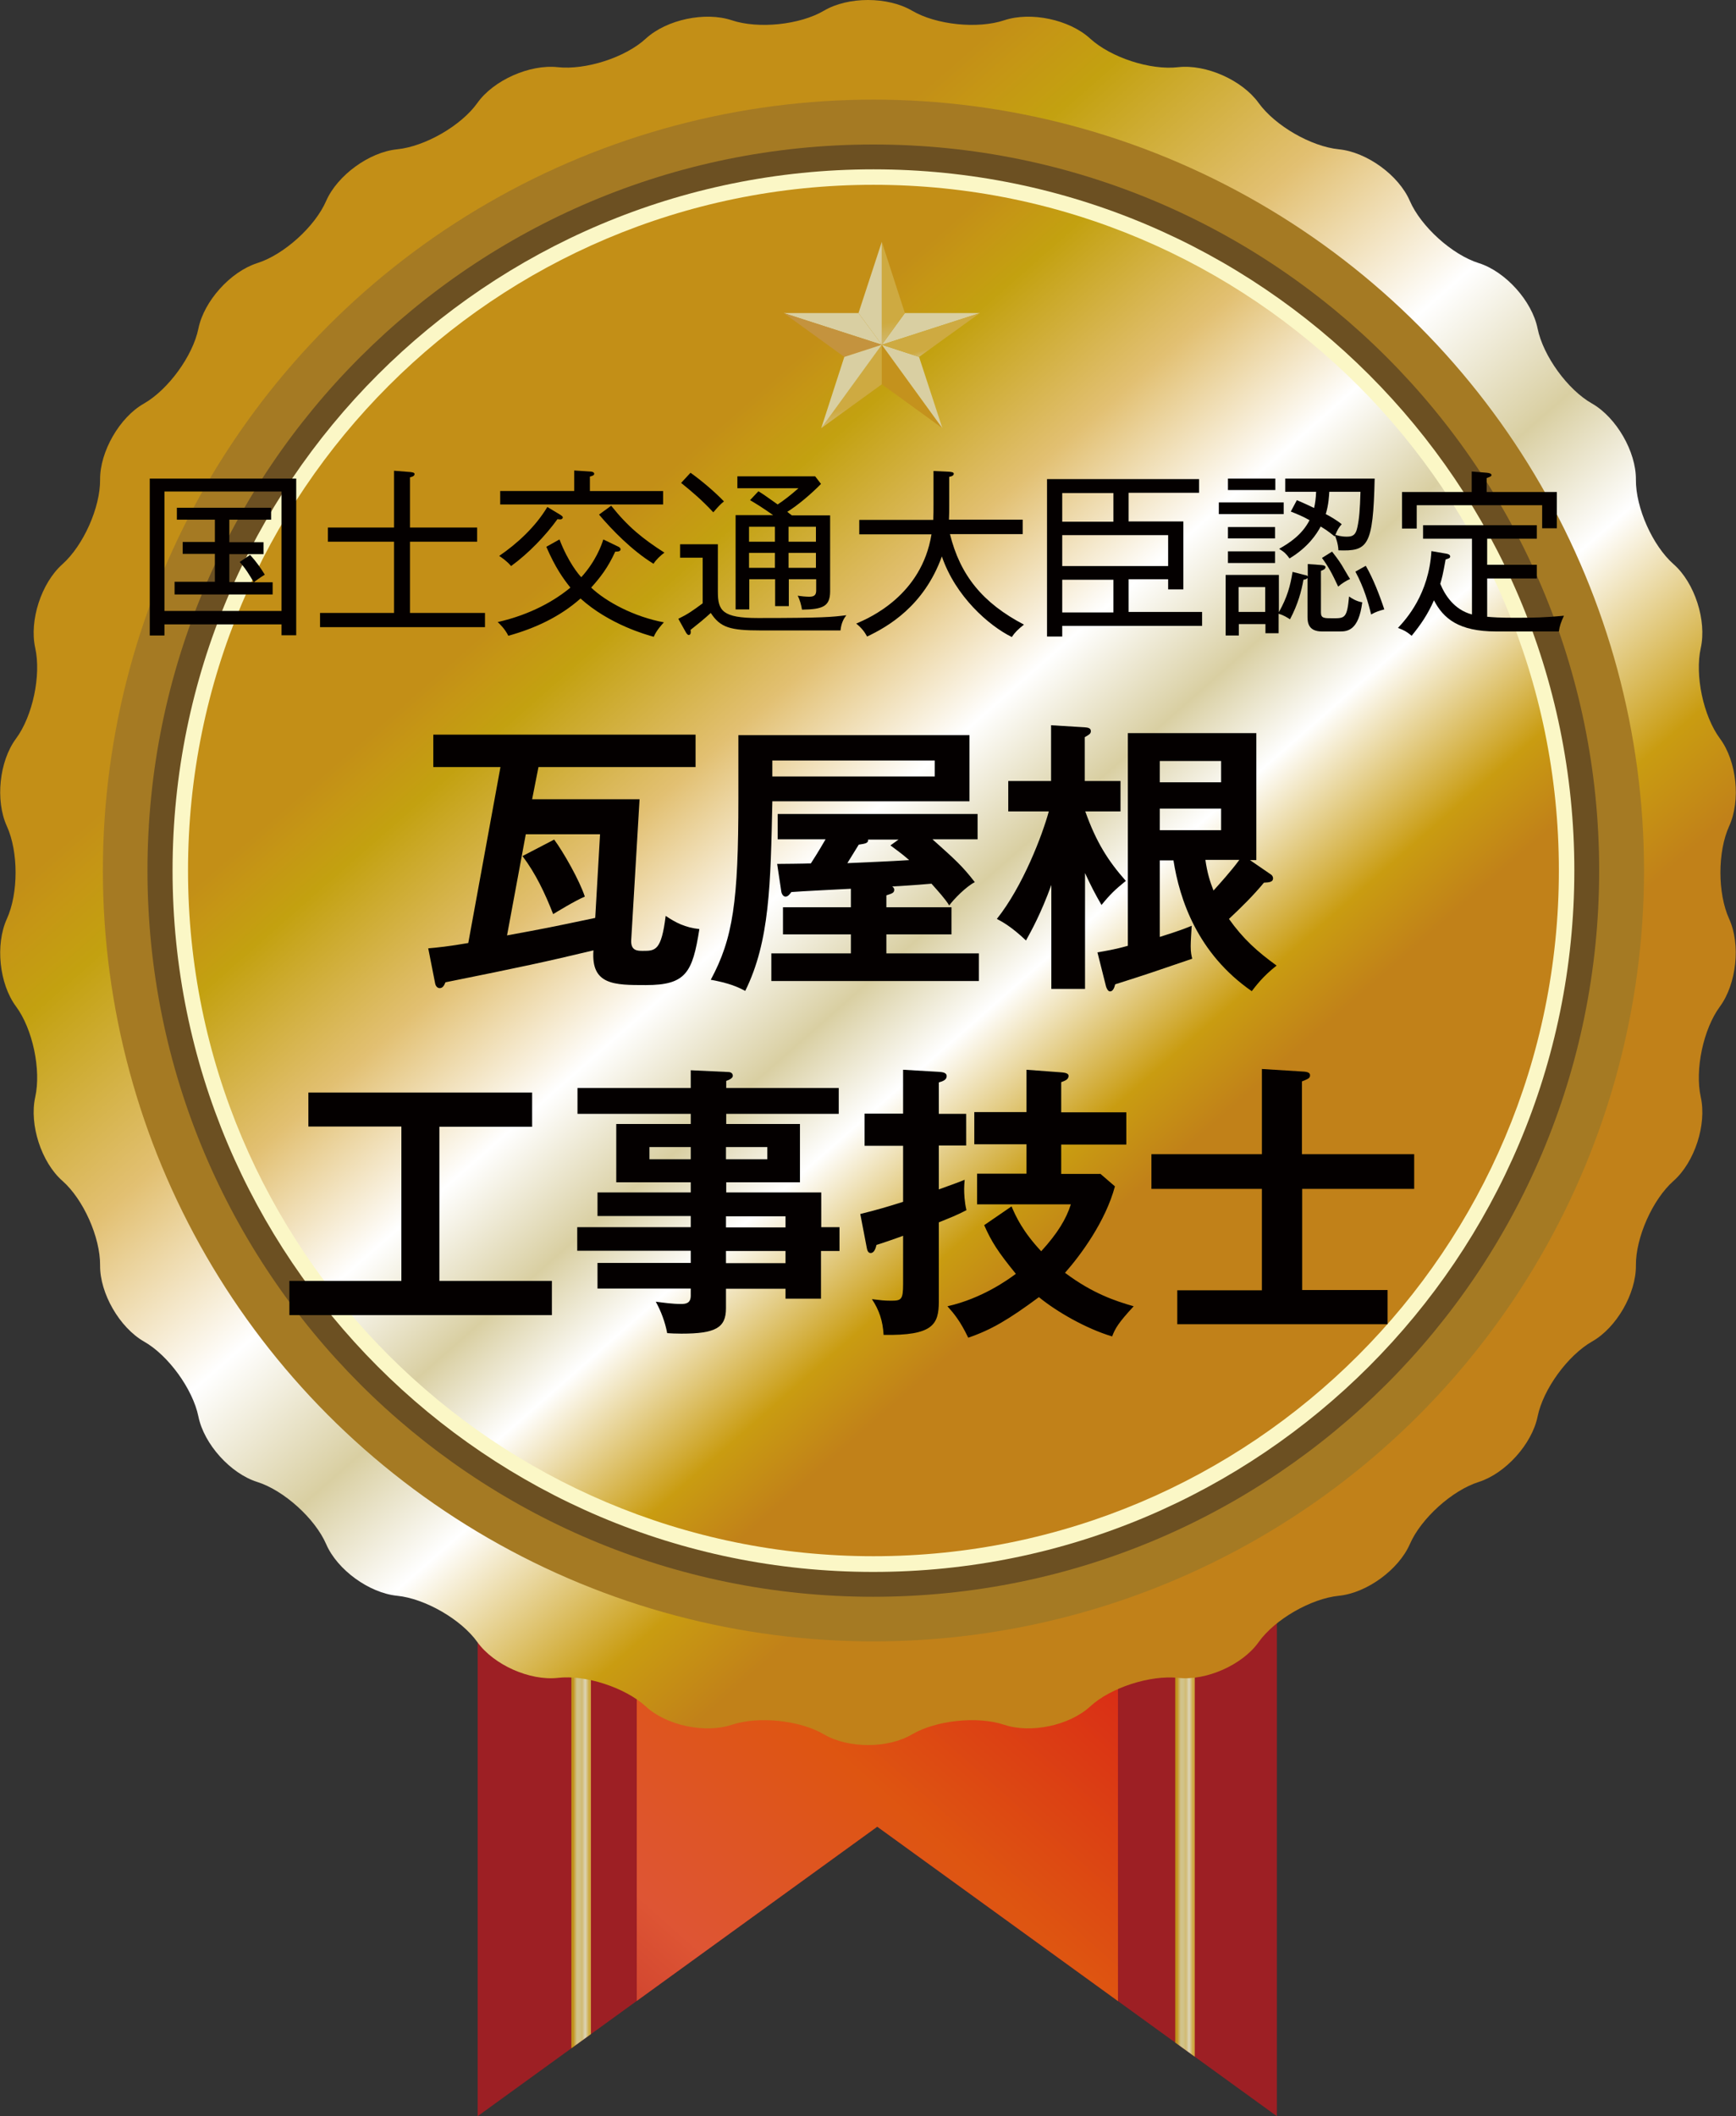
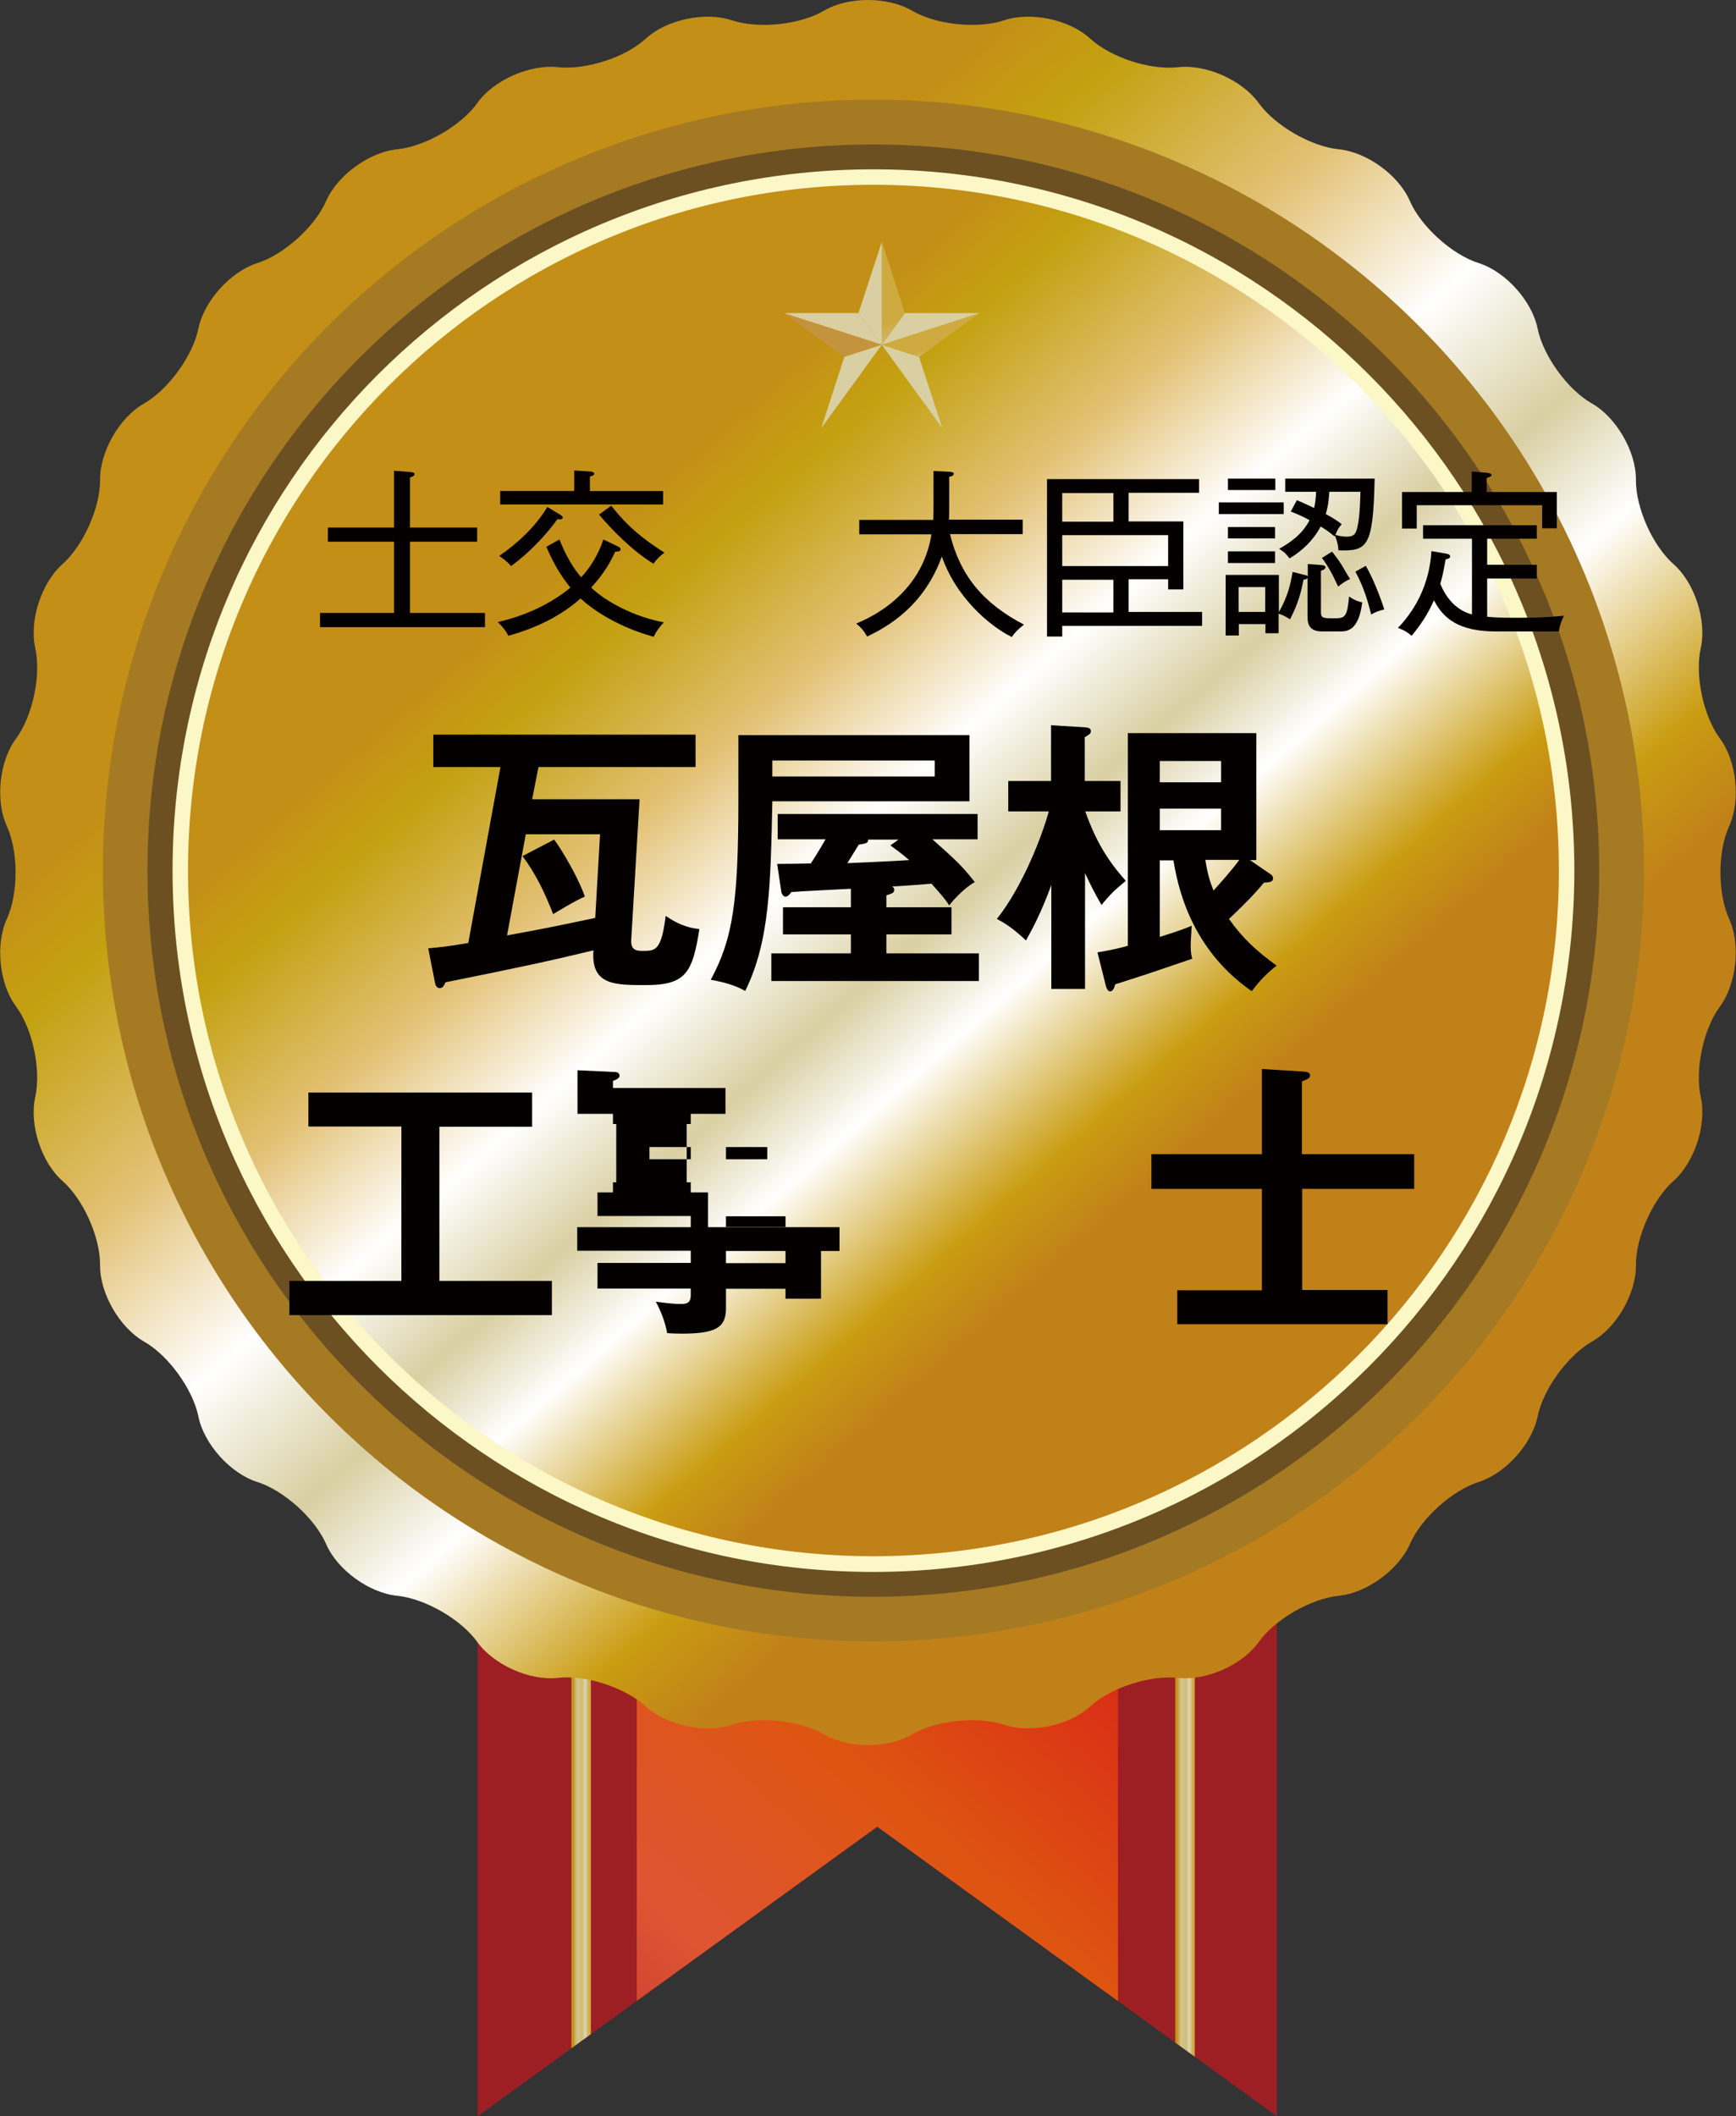
<svg xmlns="http://www.w3.org/2000/svg" xmlns:xlink="http://www.w3.org/1999/xlink" version="1.1" id="レイヤー_1" x="0px" y="0px" viewBox="0 0 68.51 83.48" style="enable-background:new 0 0 68.51 83.48;" xml:space="preserve">
  <rect x="0" y="0" width="68.51" height="83.48" fill="#333333" stroke="none" />
  <g>
    <g>
      <defs>
        <polygon id="SVGID_1_" points="50.39,83.48 34.62,72.06 18.85,83.48 18.85,27.47 34.62,27.47 50.39,27.47    " />
      </defs>
      <clipPath id="SVGID_2_">
        <use xlink:href="#SVGID_1_" style="overflow:visible;" />
      </clipPath>
      <linearGradient id="SVGID_3_" gradientUnits="userSpaceOnUse" x1="57.706" y1="60.159" x2="102.129" y2="69.172">
        <stop offset="0" style="stop-color:#9D1F24" />
        <stop offset="0.141" style="stop-color:#D71718" />
        <stop offset="0.276" style="stop-color:#DE5511" />
        <stop offset="0.393" style="stop-color:#DE5534" />
        <stop offset="0.54" style="stop-color:#AF1E24" />
        <stop offset="0.706" style="stop-color:#E26B46" />
        <stop offset="0.902" style="stop-color:#C56648" />
        <stop offset="1" style="stop-color:#A71F24" />
      </linearGradient>
      <polygon style="clip-path:url(#SVGID_2_);fill:url(#SVGID_3_);" points="50.39,83.48 34.62,72.06 18.85,83.48 18.85,27.47 34.62,27.47 50.39,27.47   " />
      <linearGradient id="SVGID_4_" gradientUnits="userSpaceOnUse" x1="41.178" y1="46.918" x2="-11.842" y2="106.774">
        <stop offset="0" style="stop-color:#BE2121" />
        <stop offset="0.092" style="stop-color:#D71718" />
        <stop offset="0.276" style="stop-color:#DE5511" />
        <stop offset="0.393" style="stop-color:#DE5534" />
        <stop offset="0.54" style="stop-color:#AF1E24" />
        <stop offset="0.706" style="stop-color:#E26B46" />
        <stop offset="0.902" style="stop-color:#C56648" />
        <stop offset="1" style="stop-color:#CB191D" />
      </linearGradient>
      <rect x="25.13" y="26.31" style="clip-path:url(#SVGID_2_);fill:url(#SVGID_4_);" width="18.99" height="56.01" />
      <linearGradient id="SVGID_5_" gradientUnits="userSpaceOnUse" x1="22.553" y1="54.317" x2="23.326" y2="54.317">
        <stop offset="0" style="stop-color:#BA9718" />
        <stop offset="0.092" style="stop-color:#C4921D" />
        <stop offset="0.276" style="stop-color:#D1C38B" />
        <stop offset="0.393" style="stop-color:#D1C38A" />
        <stop offset="0.54" style="stop-color:#D1BA73" />
        <stop offset="0.706" style="stop-color:#DCD4B7" />
        <stop offset="0.902" style="stop-color:#CEAA41" />
        <stop offset="1" style="stop-color:#CEAA41" />
      </linearGradient>
      <rect x="22.55" y="26.31" style="clip-path:url(#SVGID_2_);fill:url(#SVGID_5_);" width="0.77" height="56.01" />
      <linearGradient id="SVGID_6_" gradientUnits="userSpaceOnUse" x1="46.383" y1="54.317" x2="47.156" y2="54.317">
        <stop offset="0" style="stop-color:#BA9718" />
        <stop offset="0.092" style="stop-color:#C4921D" />
        <stop offset="0.276" style="stop-color:#D1C38B" />
        <stop offset="0.393" style="stop-color:#D1C38A" />
        <stop offset="0.54" style="stop-color:#D1BA73" />
        <stop offset="0.706" style="stop-color:#DCD4B7" />
        <stop offset="0.902" style="stop-color:#CEAA41" />
        <stop offset="1" style="stop-color:#CEAA41" />
      </linearGradient>
      <rect x="46.38" y="26.31" style="clip-path:url(#SVGID_2_);fill:url(#SVGID_6_);" width="0.77" height="56.01" />
    </g>
    <g>
      <linearGradient id="SVGID_7_" gradientUnits="userSpaceOnUse" x1="47.951" y1="50.03" x2="19.875" y2="18.031">
        <stop offset="0" style="stop-color:#C18119" />
        <stop offset="0.092" style="stop-color:#C99C11" />
        <stop offset="0.276" style="stop-color:#FFFFFF" />
        <stop offset="0.393" style="stop-color:#D9CFA2" />
        <stop offset="0.54" style="stop-color:#FFFFFF" />
        <stop offset="0.718" style="stop-color:#E2C072" />
        <stop offset="0.902" style="stop-color:#C3A110" />
        <stop offset="0.964" style="stop-color:#C59615" />
        <stop offset="1" style="stop-color:#C38F17" />
      </linearGradient>
      <path style="fill:url(#SVGID_7_);" d="M32.52,0.42c0.95-0.56,2.51-0.56,3.47,0c0.95,0.56,2.59,0.73,3.64,0.38c1.05-0.35,2.57-0.03,3.39,0.72    c0.82,0.75,2.38,1.26,3.48,1.13c1.1-0.12,2.52,0.51,3.17,1.41s2.07,1.72,3.17,1.83c1.1,0.11,2.36,1.02,2.8,2.04    c0.44,1.01,1.67,2.12,2.72,2.45c1.05,0.33,2.1,1.49,2.32,2.58c0.22,1.08,1.19,2.42,2.15,2.96c0.96,0.55,1.74,1.9,1.73,3    c-0.01,1.11,0.66,2.61,1.49,3.34s1.31,2.22,1.07,3.3c-0.24,1.08,0.1,2.69,0.76,3.58c0.66,0.89,0.82,2.44,0.36,3.45    c-0.46,1.01-0.46,2.65,0,3.66c0.46,1.01,0.29,2.56-0.36,3.45c-0.66,0.89-1,2.5-0.76,3.58c0.24,1.08-0.24,2.56-1.07,3.3    c-0.83,0.73-1.5,2.24-1.49,3.34c0.01,1.11-0.77,2.46-1.73,3c-0.96,0.55-1.93,1.88-2.15,2.96c-0.22,1.08-1.26,2.24-2.32,2.58    c-1.05,0.33-2.28,1.44-2.72,2.45c-0.44,1.01-1.7,1.93-2.8,2.04c-1.1,0.11-2.53,0.93-3.17,1.83c-0.64,0.9-2.07,1.53-3.17,1.41    c-1.1-0.12-2.67,0.38-3.48,1.13c-0.82,0.75-2.34,1.07-3.39,0.72c-1.05-0.35-2.69-0.18-3.64,0.38c-0.95,0.56-2.51,0.56-3.47,0    c-0.95-0.56-2.59-0.73-3.64-0.38c-1.05,0.35-2.58,0.03-3.39-0.72c-0.82-0.75-2.38-1.26-3.48-1.13c-1.1,0.12-2.52-0.51-3.17-1.41    c-0.64-0.9-2.07-1.72-3.17-1.83c-1.1-0.11-2.36-1.02-2.8-2.04c-0.44-1.01-1.67-2.12-2.72-2.45c-1.05-0.33-2.1-1.49-2.32-2.58    c-0.22-1.08-1.19-2.42-2.15-2.96c-0.96-0.55-1.74-1.9-1.73-3c0.01-1.11-0.66-2.61-1.49-3.34c-0.83-0.73-1.31-2.22-1.07-3.3    s-0.1-2.69-0.76-3.58c-0.66-0.89-0.82-2.44-0.36-3.45c0.46-1.01,0.46-2.65,0-3.66c-0.46-1.01-0.3-2.56,0.36-3.45s1-2.5,0.76-3.58    s0.24-2.56,1.07-3.3s1.5-2.24,1.49-3.34s0.77-2.46,1.73-3c0.96-0.55,1.93-1.88,2.15-2.96c0.22-1.08,1.26-2.24,2.32-2.58    c1.05-0.33,2.28-1.44,2.72-2.45c0.44-1.01,1.7-1.93,2.8-2.04c1.1-0.11,2.53-0.93,3.17-1.83c0.64-0.9,2.07-1.53,3.17-1.41    c1.1,0.12,2.67-0.38,3.48-1.13c0.82-0.75,2.34-1.07,3.39-0.72S31.57,0.98,32.52,0.42z" />
    </g>
    <circle style="fill:#A57A23;" cx="34.47" cy="34.34" r="30.41" />
    <path style="fill:#6C5022;" d="M63.11,34.34c0,15.82-12.82,28.65-28.65,28.65c-15.82,0-28.64-12.83-28.64-28.65   C5.82,18.52,18.65,5.7,34.47,5.7C50.29,5.7,63.11,18.52,63.11,34.34z" />
    <path style="fill:#FBF7C6;" d="M62.13,34.34c0,15.28-12.39,27.67-27.67,27.67S6.81,49.62,6.81,34.34S19.19,6.68,34.47,6.68   S62.13,19.07,62.13,34.34z" />
    <g>
      <linearGradient id="SVGID_8_" gradientUnits="userSpaceOnUse" x1="45.273" y1="46.655" x2="23.125" y2="21.414">
        <stop offset="0" style="stop-color:#C18119" />
        <stop offset="0.092" style="stop-color:#C99C11" />
        <stop offset="0.276" style="stop-color:#FFFFFF" />
        <stop offset="0.393" style="stop-color:#D9CFA2" />
        <stop offset="0.54" style="stop-color:#FFFFFF" />
        <stop offset="0.718" style="stop-color:#E2C072" />
        <stop offset="0.902" style="stop-color:#C3A110" />
        <stop offset="0.964" style="stop-color:#C59615" />
        <stop offset="1" style="stop-color:#C38F17" />
      </linearGradient>
      <path style="fill:url(#SVGID_8_);" d="M61.52,34.34c0,14.94-12.11,27.05-27.05,27.05c-14.94,0-27.05-12.11-27.05-27.05S19.53,7.29,34.47,7.29    C49.41,7.29,61.52,19.4,61.52,34.34z" />
    </g>
    <g>
      <g>
        <g>
          <polygon style="fill:#D9CFA2;" points="30.93,12.35 33.88,12.35 34.8,13.6     " />
        </g>
        <g>
          <polygon style="fill:#C4933E;" points="30.93,12.35 33.32,14.08 34.8,13.6     " />
        </g>
        <linearGradient id="SVGID_9_" gradientUnits="userSpaceOnUse" x1="34.16" y1="17.417" x2="33.756" y2="15.845">
          <stop offset="0" style="stop-color:#BA9718" />
          <stop offset="0.092" style="stop-color:#C4921D" />
          <stop offset="0.276" style="stop-color:#D1C38B" />
          <stop offset="0.393" style="stop-color:#D9CFA2" />
          <stop offset="0.54" style="stop-color:#D1BA73" />
          <stop offset="0.902" style="stop-color:#CEAA41" />
          <stop offset="1" style="stop-color:#CEAA41" />
        </linearGradient>
-         <polygon style="fill:url(#SVGID_9_);" points="32.41,16.89 34.8,15.16 34.8,13.6    " />
        <g>
-           <polygon style="fill:#C4921D;" points="37.19,16.89 34.8,15.16 34.8,13.6     " />
-         </g>
+           </g>
      </g>
    </g>
    <g>
-       <path style="fill:#040000;" d="M11.11,25.06v-0.43H6.49v0.44H5.91v-6.19h5.78v6.18H11.11z M11.11,19.39H6.49v4.71h4.62V19.39z     M6.89,23.43v-0.48h1.59v-1.1H7.21v-0.47h1.27V20.5h-1.5v-0.47h3.72v0.47H9.05v0.89h1.35v0.47H9.05v1.1h0.96    c-0.16-0.27-0.33-0.55-0.55-0.79l0.41-0.28c0.23,0.25,0.43,0.53,0.58,0.78c-0.2,0.12-0.37,0.25-0.43,0.3h0.74v0.48H6.89z" />
      <path style="fill:#040000;" d="M12.63,24.74v-0.56h2.92v-2.81h-2.61v-0.56h2.61v-2.24l0.64,0.05c0.08,0.01,0.17,0.02,0.17,0.08    c0,0.06-0.05,0.1-0.18,0.13v1.98h2.65v0.56h-2.65v2.81h2.96v0.56H12.63z" />
      <path style="fill:#040000;" d="M25.8,25.12c-0.3-0.08-1.76-0.49-2.89-1.51c-0.81,0.72-1.8,1.18-2.85,1.47c-0.13-0.27-0.35-0.48-0.42-0.54    c1.32-0.3,2.27-0.86,2.87-1.36c-0.28-0.35-0.59-0.78-0.95-1.61l0.52-0.29c0.34,0.89,0.76,1.39,0.86,1.49    c0.58-0.64,0.8-1.27,0.87-1.49l0.58,0.28c0.03,0.01,0.1,0.05,0.1,0.11c0,0.1-0.15,0.09-0.21,0.09c-0.29,0.64-0.6,1.03-0.95,1.42    c0.59,0.56,1.69,1.15,2.87,1.37C26.12,24.64,25.91,24.86,25.8,25.12z M22.11,20.49c-0.05,0-0.09-0.01-0.11-0.01    c-0.47,0.65-1.14,1.35-1.83,1.85c-0.18-0.21-0.38-0.34-0.47-0.4c0.69-0.47,1.42-1.13,1.9-1.93l0.5,0.3    c0.09,0.06,0.11,0.08,0.11,0.11C22.21,20.46,22.16,20.49,22.11,20.49z M19.74,19.9v-0.53h2.92v-0.81l0.62,0.04    c0.04,0,0.17,0.01,0.17,0.09c0,0.06-0.06,0.08-0.17,0.11v0.57h2.89v0.53H19.74z M25.79,22.24c-0.86-0.53-1.64-1.34-2.15-1.94    l0.48-0.35c0.66,0.83,1.24,1.3,2.1,1.85C26.04,21.94,25.9,22.07,25.79,22.24z" />
-       <path style="fill:#040000;" d="M33.17,24.87h-3.15c-1.2,0-1.59-0.11-1.97-0.69c-0.25,0.23-0.52,0.45-0.8,0.67    c0.01,0.04,0.01,0.06,0.01,0.09c0,0.08-0.04,0.11-0.08,0.11s-0.08-0.05-0.11-0.1l-0.3-0.54c0.37-0.18,0.57-0.32,0.96-0.61V22    h-0.89v-0.53h1.49v1.88c0,0.74,0.18,1.03,1.58,1.03c2.6,0,2.92-0.04,3.49-0.11C33.3,24.4,33.2,24.57,33.17,24.87z M28.15,20.21    c-0.46-0.49-0.8-0.78-1.27-1.16l0.37-0.4c0.4,0.28,0.97,0.76,1.32,1.13C28.42,19.9,28.34,19.99,28.15,20.21z M31.65,24.05    c-0.03-0.18-0.08-0.38-0.17-0.55c0.12,0.02,0.33,0.04,0.45,0.04c0.21,0,0.28-0.07,0.28-0.25v-0.44h-1.08v1.06h-0.54v-1.06h-1.02    v1.19h-0.54v-3.72h1.48c-0.47-0.33-0.69-0.46-0.91-0.59l0.33-0.35c0.2,0.12,0.25,0.16,0.76,0.52c0.23-0.15,0.53-0.38,0.82-0.64    h-2.41v-0.47h3.07l0.23,0.3c-0.4,0.41-0.94,0.86-1.33,1.1c0.05,0.04,0.12,0.1,0.18,0.14h1.51v3.02    C32.75,23.91,32.49,24.04,31.65,24.05z M30.58,20.78h-1.02v0.59h1.02V20.78z M30.58,21.81h-1.02v0.59h1.02V21.81z M32.2,20.78    h-1.08v0.59h1.08V20.78z M32.2,21.81h-1.08v0.59h1.08V21.81z" />
      <path style="fill:#040000;" d="M39.93,25.13c-0.91-0.45-2.22-1.6-2.76-3.18c-0.71,1.97-2.15,2.78-2.95,3.16    c-0.11-0.2-0.23-0.35-0.43-0.51c0.54-0.23,2.58-1.12,2.97-3.52h-2.85v-0.57h2.92c0.01-0.25,0.01-0.38,0.01-0.59v-1.34l0.63,0.03    c0.09,0.01,0.17,0.02,0.17,0.08c0,0.08-0.11,0.11-0.18,0.12v1.14c0,0.21,0,0.31-0.01,0.55h2.91v0.57h-2.87    c0.4,1.62,1.29,2.72,2.92,3.57C40.17,24.83,40.05,24.95,39.93,25.13z" />
      <path style="fill:#040000;" d="M41.92,24.7v0.41h-0.6V18.9h6v0.54h-2.78v1.13h2.16v2.68h-0.6v-0.4h-1.56v1.29h2.9v0.55H41.92z     M43.94,19.45h-2.02v1.13h2.02V19.45z M46.1,21.11h-4.18v1.22h4.18V21.11z M43.94,22.87h-2.02v1.29h2.02V22.87z" />
      <path style="fill:#040000;" d="M48.1,20.28v-0.46h2.56v0.46H48.1z M52.88,24.91h-0.71c-0.52,0-0.57-0.33-0.57-0.57V22.8    c-0.04,0.04-0.07,0.06-0.16,0.07c-0.08,0.45-0.21,0.95-0.53,1.56c-0.13-0.08-0.25-0.16-0.45-0.22v0.77h-0.52v-0.36h-1.05v0.45    h-0.52v-2.39h2.1v1.47c0.33-0.59,0.45-1.03,0.54-1.59l0.47,0.12c0.05,0.01,0.11,0.02,0.13,0.06v-0.49l0.54,0.04    c0.11,0.01,0.16,0.04,0.16,0.08c0,0.08-0.08,0.11-0.18,0.15v1.64c0,0.23,0.12,0.23,0.47,0.23c0.47,0,0.56,0,0.64-0.86    c0.07,0.05,0.27,0.19,0.52,0.23C53.62,24.88,53.17,24.91,52.88,24.91z M48.46,21.24v-0.45h1.86v0.45H48.46z M48.46,22.21v-0.46    h1.86v0.46H48.46z M48.46,19.33v-0.45h1.87v0.45H48.46z M49.93,23.16h-1.05v0.98h1.05V23.16z M52.82,21.71    c-0.01-0.27-0.11-0.52-0.14-0.59l-0.01,0.04c-0.12-0.09-0.25-0.21-0.55-0.39c-0.16,0.3-0.5,0.82-1.23,1.26    c-0.13-0.18-0.2-0.25-0.41-0.38c0.41-0.23,0.91-0.56,1.2-1.13c-0.3-0.17-0.52-0.25-0.74-0.34l0.24-0.45    c0.13,0.06,0.29,0.12,0.68,0.31c0.04-0.17,0.07-0.38,0.08-0.64h-1.22v-0.52h3.53C54.19,21.57,53.98,21.75,52.82,21.71z     M52.81,23.14c-0.24-0.52-0.4-0.81-0.64-1.13l0.4-0.25c0.08,0.1,0.27,0.35,0.38,0.53c0.27,0.46,0.3,0.51,0.33,0.55    C53.12,22.91,52.95,23.02,52.81,23.14z M52.46,19.4c-0.01,0.13-0.02,0.49-0.14,0.88c0.16,0.08,0.45,0.25,0.63,0.4    c-0.11,0.12-0.17,0.22-0.25,0.42c0.23,0.07,0.39,0.07,0.44,0.07c0.21,0,0.36-0.03,0.43-0.38c0.07-0.33,0.1-0.67,0.12-1.39H52.46z     M54.11,24.24c-0.11-0.46-0.28-1.06-0.62-1.69l0.41-0.23c0.29,0.5,0.55,1.17,0.73,1.72C54.41,24.1,54.31,24.13,54.11,24.24z" />
      <path style="fill:#040000;" d="M61.52,24.91h-2.48c-1.47,0-2.08-0.51-2.45-1.23c-0.25,0.57-0.53,0.97-0.88,1.4    c-0.21-0.17-0.28-0.21-0.54-0.31c0.33-0.35,1.22-1.34,1.32-3.03l0.58,0.1c0.07,0.01,0.16,0.04,0.16,0.11s-0.06,0.08-0.18,0.12    c-0.1,0.57-0.15,0.76-0.21,0.96c0.18,0.44,0.54,1.02,1.25,1.21v-2.99h-1.93v-0.53h4.49v0.53h-1.96v1.03h1.96v0.54h-1.96v1.51    c0.21,0.02,0.47,0.04,1.1,0.04c0.77,0,1.17-0.01,1.93-0.08C61.6,24.54,61.55,24.7,61.52,24.91z M60.86,20.84v-0.91h-4.95v0.92    h-0.58v-1.44h2.75V18.6l0.6,0.05c0.09,0.01,0.18,0.03,0.18,0.09c0,0.05-0.04,0.06-0.19,0.12v0.55h2.77v1.43H60.86z" />
      <path style="fill:#040000;" d="M25.24,31.53l-0.33,5.56c-0.02,0.42,0.25,0.42,0.46,0.42c0.49,0,0.73,0,0.9-1.38    c0.4,0.27,0.77,0.46,1.33,0.52c-0.27,1.72-0.53,2.21-2.11,2.21c-1.25,0-2.17,0-2.07-1.37c-1.88,0.45-2.81,0.65-5.84,1.26    c-0.06,0.15-0.12,0.23-0.23,0.23c-0.08,0-0.16-0.07-0.18-0.2l-0.27-1.37c0.36-0.03,0.83-0.08,1.58-0.21l1.27-6.94h-2.65v-1.28    h10.35v1.28h-6.2L21,31.53H25.24z M20.75,32.91l-0.74,3.99c1.47-0.27,1.68-0.31,3.48-0.69l0.19-3.3H20.75z M21.87,33.12    c0.37,0.5,1,1.61,1.21,2.25c-0.37,0.15-1.15,0.63-1.25,0.69c-0.32-0.82-0.69-1.6-1.21-2.29L21.87,33.12z" />
      <path style="fill:#040000;" d="M38.26,29v2.61h-7.78c-0.07,3.27-0.1,5.52-1.07,7.48c-0.32-0.17-0.65-0.31-1.36-0.44    c0.88-1.63,1.09-3.1,1.09-7.13V29H38.26z M34.98,35.79h2.57v1.07h-2.57v0.75h3.65v1.09h-8.19v-1.09h3.14v-0.75h-2.68v-1.07h2.68    v-0.73c-0.37,0.02-2.01,0.1-2.35,0.13c-0.06,0.08-0.13,0.18-0.23,0.18c-0.09,0-0.16-0.11-0.17-0.22l-0.16-1.07    c0.14,0,1.12-0.01,1.33-0.02c0.33-0.51,0.46-0.75,0.58-0.95h-1.89v-1h7.89v1H36.8c0.87,0.78,1.17,1.04,1.67,1.69    c-0.34,0.17-0.84,0.68-1.01,0.92c-0.14-0.24-0.45-0.58-0.7-0.86c-0.23,0.02-0.66,0.06-1.55,0.11c0.03,0.02,0.08,0.06,0.08,0.13    c0,0.13-0.1,0.15-0.31,0.22V35.79z M30.48,30v0.63h6.41V30H30.48z M35.46,33.12h-1.2c0.01,0.14-0.1,0.16-0.37,0.2    c-0.15,0.24-0.37,0.6-0.45,0.73c0.65-0.03,1.68-0.07,2.44-0.12c-0.2-0.17-0.25-0.22-0.74-0.58L35.46,33.12z" />
      <path style="fill:#040000;" d="M42.82,39.01h-1.33v-4.1c-0.41,1.13-0.79,1.81-1,2.19c-0.59-0.56-0.96-0.75-1.15-0.85    c1.03-1.29,1.8-3.32,2.05-4.24h-1.6v-1.2h1.69v-2.2l1.32,0.08c0.11,0.01,0.25,0.02,0.25,0.15c0,0.1-0.05,0.13-0.24,0.24v1.73h1.41    v1.2h-1.39c0.43,1.21,0.9,1.95,1.6,2.74c-0.43,0.35-0.61,0.52-0.96,0.95c-0.25-0.43-0.43-0.78-0.65-1.26V39.01z M45.77,33.92v3.04    c0.83-0.26,1.01-0.34,1.26-0.44c-0.02,0.32-0.04,0.63-0.04,0.81c0,0.25,0.03,0.36,0.06,0.49c-1.58,0.54-1.75,0.6-3.04,1.01    c-0.03,0.13-0.09,0.28-0.2,0.28c-0.09,0-0.14-0.13-0.16-0.19l-0.34-1.35c0.33-0.06,0.67-0.11,1.2-0.26v-8.39h5.07v5.01h-0.25    l0.83,0.57c0.03,0.02,0.08,0.07,0.08,0.15c0,0.14-0.14,0.16-0.36,0.17c-0.42,0.51-0.9,0.98-1.38,1.43    c0.56,0.79,1.12,1.29,1.88,1.84c-0.56,0.44-0.83,0.82-0.98,1.01c-2.15-1.49-2.85-3.63-3.09-5.16H45.77z M48.19,30.86v-0.84h-2.42    v0.84H48.19z M45.77,31.9v0.85h2.42V31.9H45.77z M47.57,33.92c0.07,0.5,0.18,0.86,0.32,1.21c0.2-0.22,0.7-0.77,1.02-1.21H47.57z" />
      <path style="fill:#040000;" d="M17.34,50.53h4.44v1.35H11.42v-1.35h4.42v-6.09h-3.67V43.1H21v1.35h-3.66V50.53z" />
-       <path style="fill:#040000;" d="M33.13,48.42v0.93h-0.73v1.88H31v-0.39h-2.35v0.77c0,0.77-0.41,1-1.76,1c-0.25,0-0.4-0.01-0.56-0.02    c-0.08-0.43-0.24-0.86-0.45-1.24c0.31,0.04,0.66,0.09,0.99,0.09c0.19,0,0.39-0.02,0.39-0.33v-0.28h-3.68v-1.01h3.68v-0.48h-4.48    v-0.93h4.48v-0.44h-3.68v-0.93h3.68v-0.4h-2.94v-2.3h2.94v-0.4h-4.47v-1.02h4.47v-0.7l1.49,0.07c0.06,0,0.17,0.03,0.17,0.15    c0,0.09-0.14,0.16-0.26,0.2v0.28h4.44v1.02h-4.44v0.4h2.91v2.3h-2.91v0.4h3.75v1.37H33.13z M27.26,45.73v-0.48h-1.63v0.48H27.26z     M28.65,45.25v0.48h1.63v-0.48H28.65z M31,48.42v-0.44h-2.35v0.44H31z M31,49.83v-0.48h-2.35v0.48H31z" />
-       <path style="fill:#040000;" d="M38.13,43.92v1.27h-1.08v1.73c0.63-0.23,0.78-0.28,1.02-0.38c-0.01,0.14-0.02,0.23-0.02,0.36    c0,0.18,0.01,0.5,0.09,0.84c-0.43,0.22-0.6,0.28-1.09,0.48v3.12c0,0.92-0.24,1.35-2.18,1.32c-0.03-0.56-0.18-0.99-0.46-1.41    c0.34,0.04,0.48,0.06,0.74,0.06c0.42,0,0.49-0.03,0.49-0.66v-1.9c-0.35,0.13-0.91,0.32-1.05,0.36c-0.03,0.13-0.09,0.32-0.23,0.32    c-0.11,0-0.14-0.12-0.16-0.24l-0.25-1.3c0.69-0.17,1.09-0.29,1.69-0.48v-2.21h-1.52v-1.27h1.52v-1.73l1.37,0.08    c0.16,0.01,0.35,0.02,0.35,0.17c0,0.14-0.13,0.2-0.31,0.25v1.24H38.13z M43.42,46.3l0.58,0.5c-0.37,1.38-1.35,2.71-1.97,3.41    c1.09,0.82,2.01,1.12,2.71,1.32c-0.6,0.65-0.73,0.87-0.85,1.19c-1.04-0.31-2.21-0.99-2.89-1.55c-1.19,0.88-1.88,1.29-2.79,1.6    c-0.31-0.65-0.56-0.95-0.82-1.24c1.38-0.31,2.42-1.07,2.7-1.28c-0.71-0.87-0.97-1.28-1.25-1.92l1.08-0.74    c0.17,0.4,0.44,0.99,1.17,1.77c0.65-0.71,0.99-1.28,1.17-1.85h-3.7V46.3h1.95v-1.16h-2.06v-1.27h2.06V42.2l1.34,0.1    c0.12,0.01,0.32,0.02,0.32,0.14c0,0.16-0.17,0.2-0.29,0.25v1.19h2.57v1.27h-2.57v1.16H43.42z" />
+       <path style="fill:#040000;" d="M33.13,48.42v0.93h-0.73v1.88H31v-0.39h-2.35v0.77c0,0.77-0.41,1-1.76,1c-0.25,0-0.4-0.01-0.56-0.02    c-0.08-0.43-0.24-0.86-0.45-1.24c0.31,0.04,0.66,0.09,0.99,0.09c0.19,0,0.39-0.02,0.39-0.33v-0.28h-3.68v-1.01h3.68v-0.48h-4.48    v-0.93h4.48v-0.44h-3.68v-0.93h3.68v-0.4h-2.94v-2.3h2.94v-0.4h-4.47v-1.02v-0.7l1.49,0.07c0.06,0,0.17,0.03,0.17,0.15    c0,0.09-0.14,0.16-0.26,0.2v0.28h4.44v1.02h-4.44v0.4h2.91v2.3h-2.91v0.4h3.75v1.37H33.13z M27.26,45.73v-0.48h-1.63v0.48H27.26z     M28.65,45.25v0.48h1.63v-0.48H28.65z M31,48.42v-0.44h-2.35v0.44H31z M31,49.83v-0.48h-2.35v0.48H31z" />
      <path style="fill:#040000;" d="M55.81,45.53v1.37h-4.42v3.99h3.37v1.35h-8.3V50.9h3.34V46.9h-4.36v-1.37h4.36v-3.36l1.61,0.1    c0.22,0.01,0.29,0.06,0.29,0.15c0,0.11-0.07,0.14-0.32,0.24v2.87H55.81z" />
    </g>
  </g>
  <polygon style="fill:#D9CFA2;" points="34.8,9.54 33.88,12.35 34.8,13.6 " />
  <polygon style="fill:#D9CFA2;" points="32.41,16.89 33.32,14.08 34.8,13.6 " />
  <polygon style="fill:#D9CFA2;" points="37.19,16.89 36.27,14.08 34.8,13.6 " />
  <polygon style="fill:#D9CFA2;" points="38.67,12.35 35.71,12.35 34.8,13.6 " />
  <linearGradient id="SVGID_10_" gradientUnits="userSpaceOnUse" x1="35.734" y1="14.843" x2="35.12" y2="12.454">
    <stop offset="0" style="stop-color:#BA9718" />
    <stop offset="0.092" style="stop-color:#C4921D" />
    <stop offset="0.276" style="stop-color:#D1C38B" />
    <stop offset="0.393" style="stop-color:#D9CFA2" />
    <stop offset="0.54" style="stop-color:#D1BA73" />
    <stop offset="0.902" style="stop-color:#CEAA41" />
    <stop offset="1" style="stop-color:#CEAA41" />
  </linearGradient>
  <polygon style="fill:url(#SVGID_10_);" points="34.8,9.54 35.71,12.35 34.8,13.6 " />
  <linearGradient id="SVGID_11_" gradientUnits="userSpaceOnUse" x1="37.069" y1="14.287" x2="36.899" y2="13.629">
    <stop offset="0" style="stop-color:#BA9718" />
    <stop offset="0.092" style="stop-color:#C4921D" />
    <stop offset="0.276" style="stop-color:#D1C38B" />
    <stop offset="0.393" style="stop-color:#D9CFA2" />
    <stop offset="0.54" style="stop-color:#D1BA73" />
    <stop offset="0.902" style="stop-color:#CEAA41" />
    <stop offset="1" style="stop-color:#CEAA41" />
  </linearGradient>
  <polygon style="fill:url(#SVGID_11_);" points="38.67,12.35 36.27,14.08 34.8,13.6 " />
  <g>
</g>
  <g>
</g>
  <g>
</g>
  <g>
</g>
  <g>
</g>
  <g>
</g>
</svg>